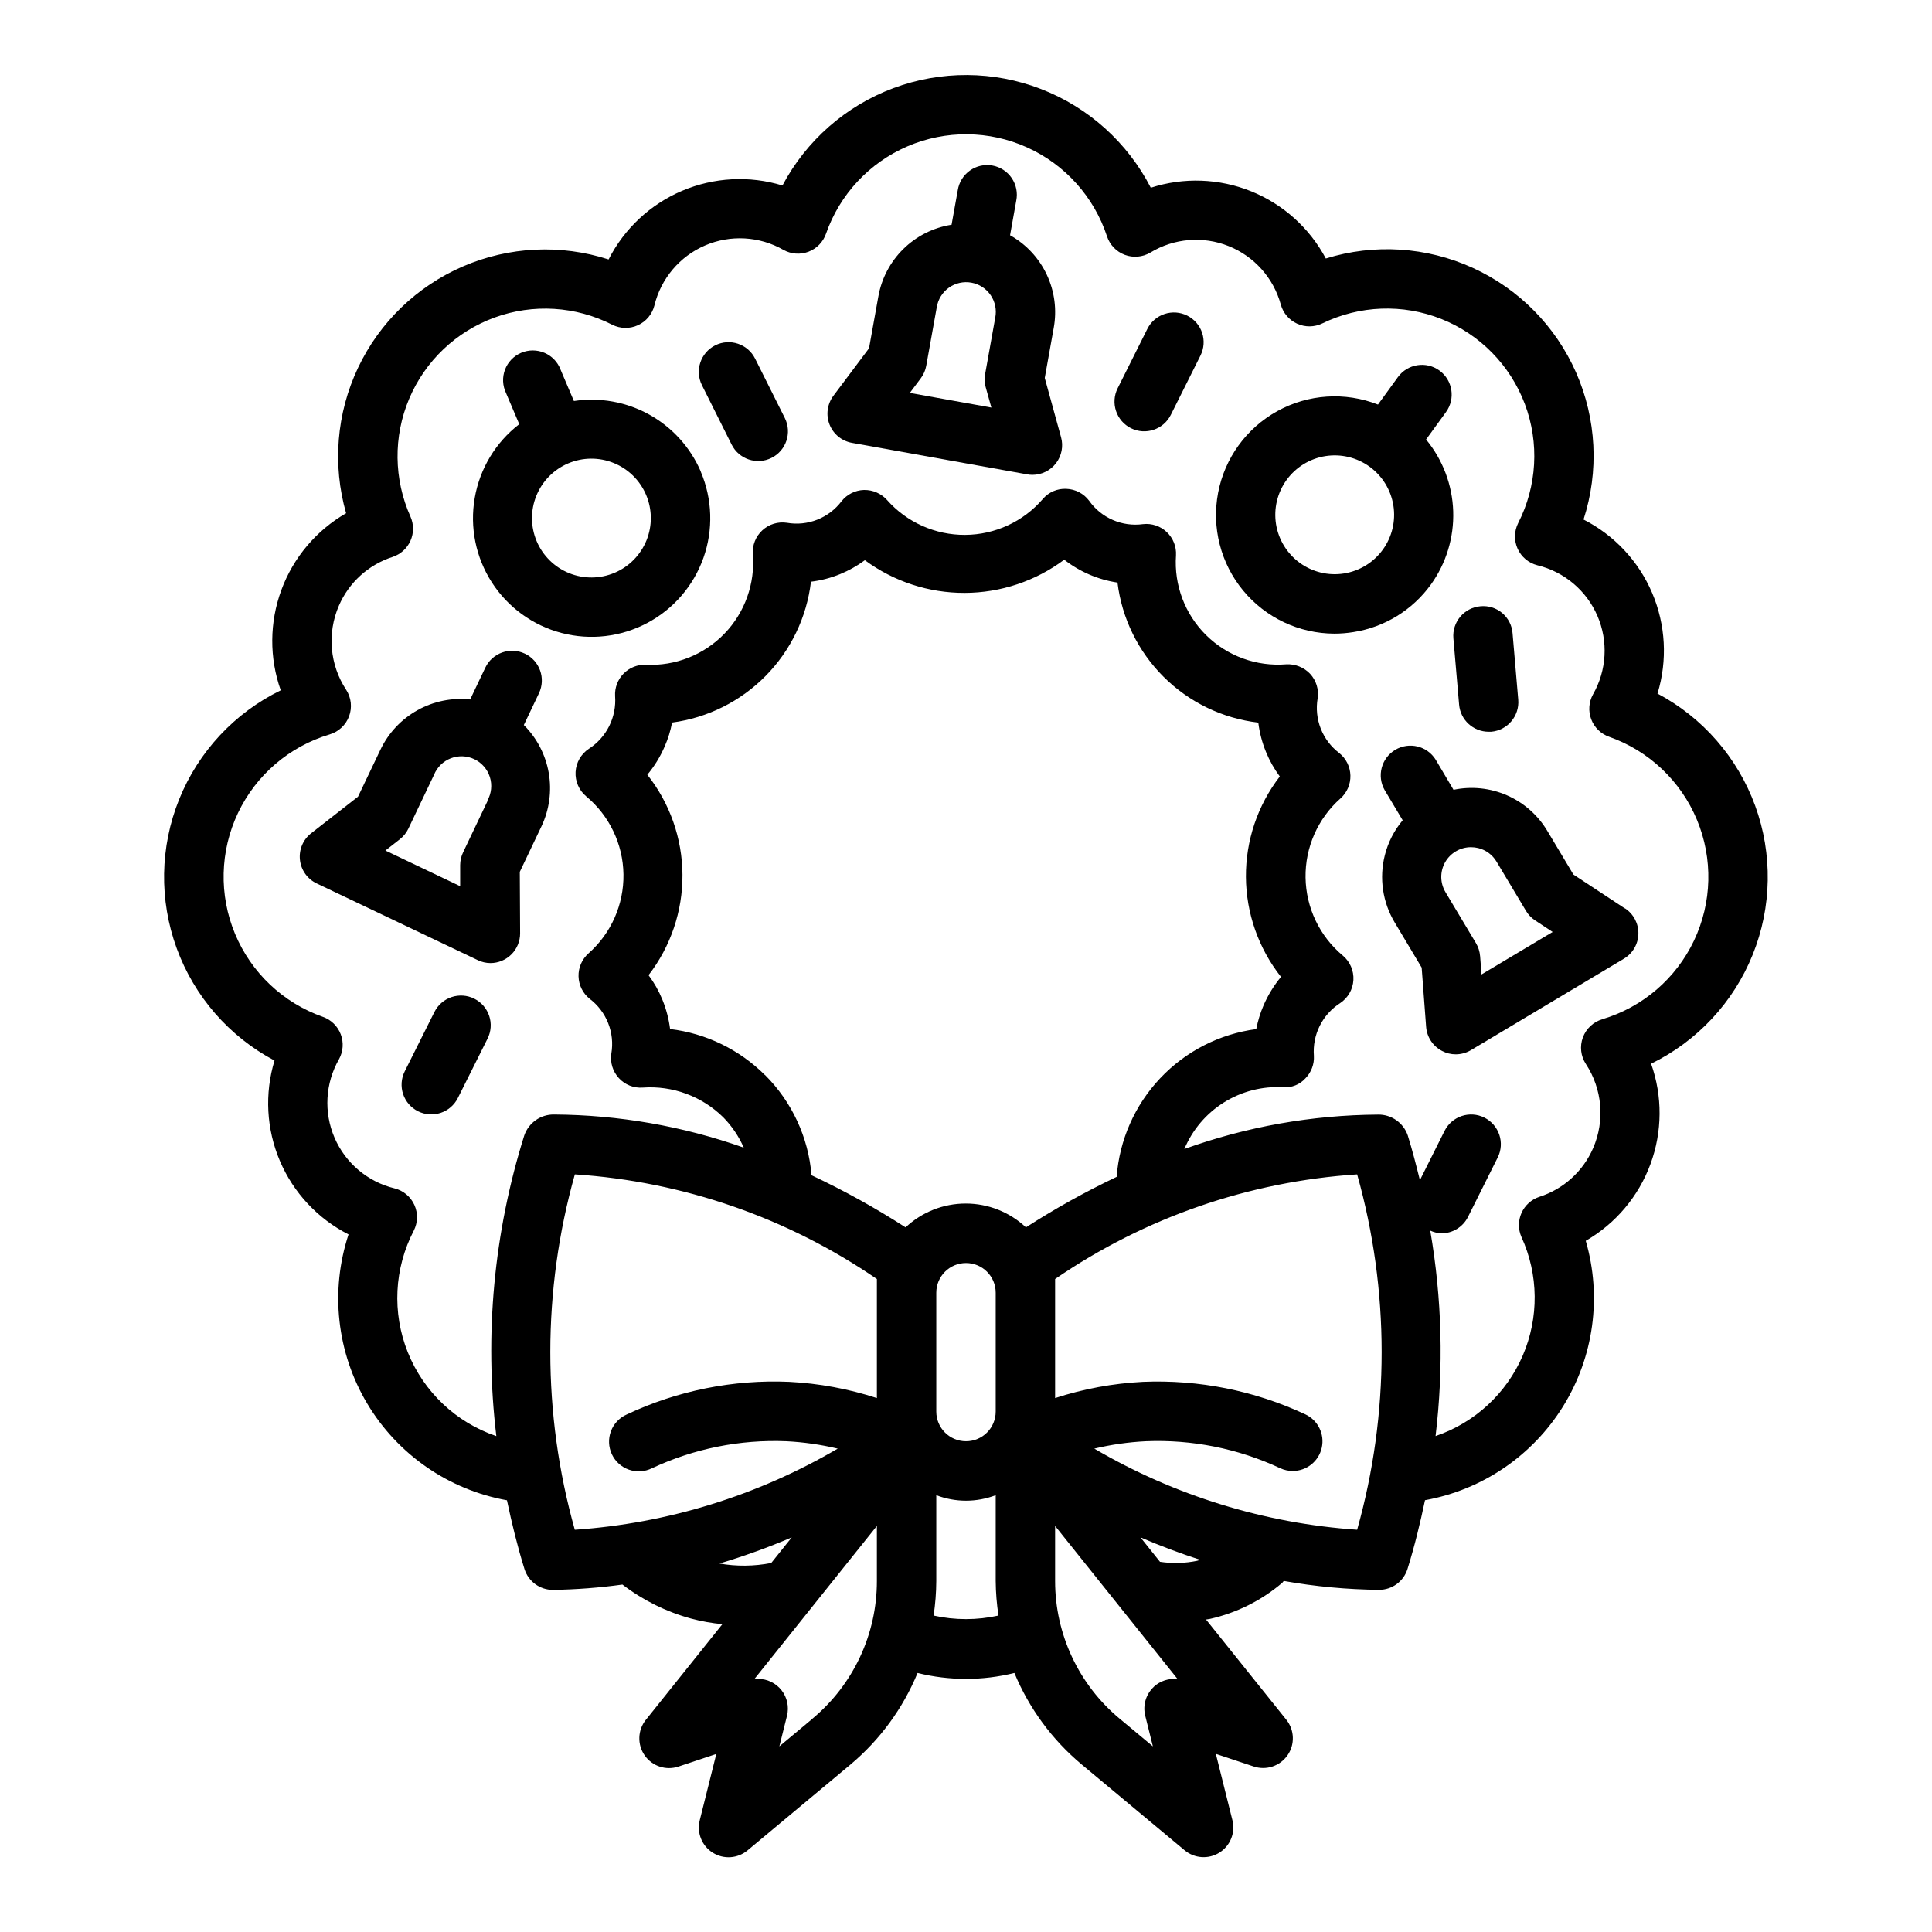
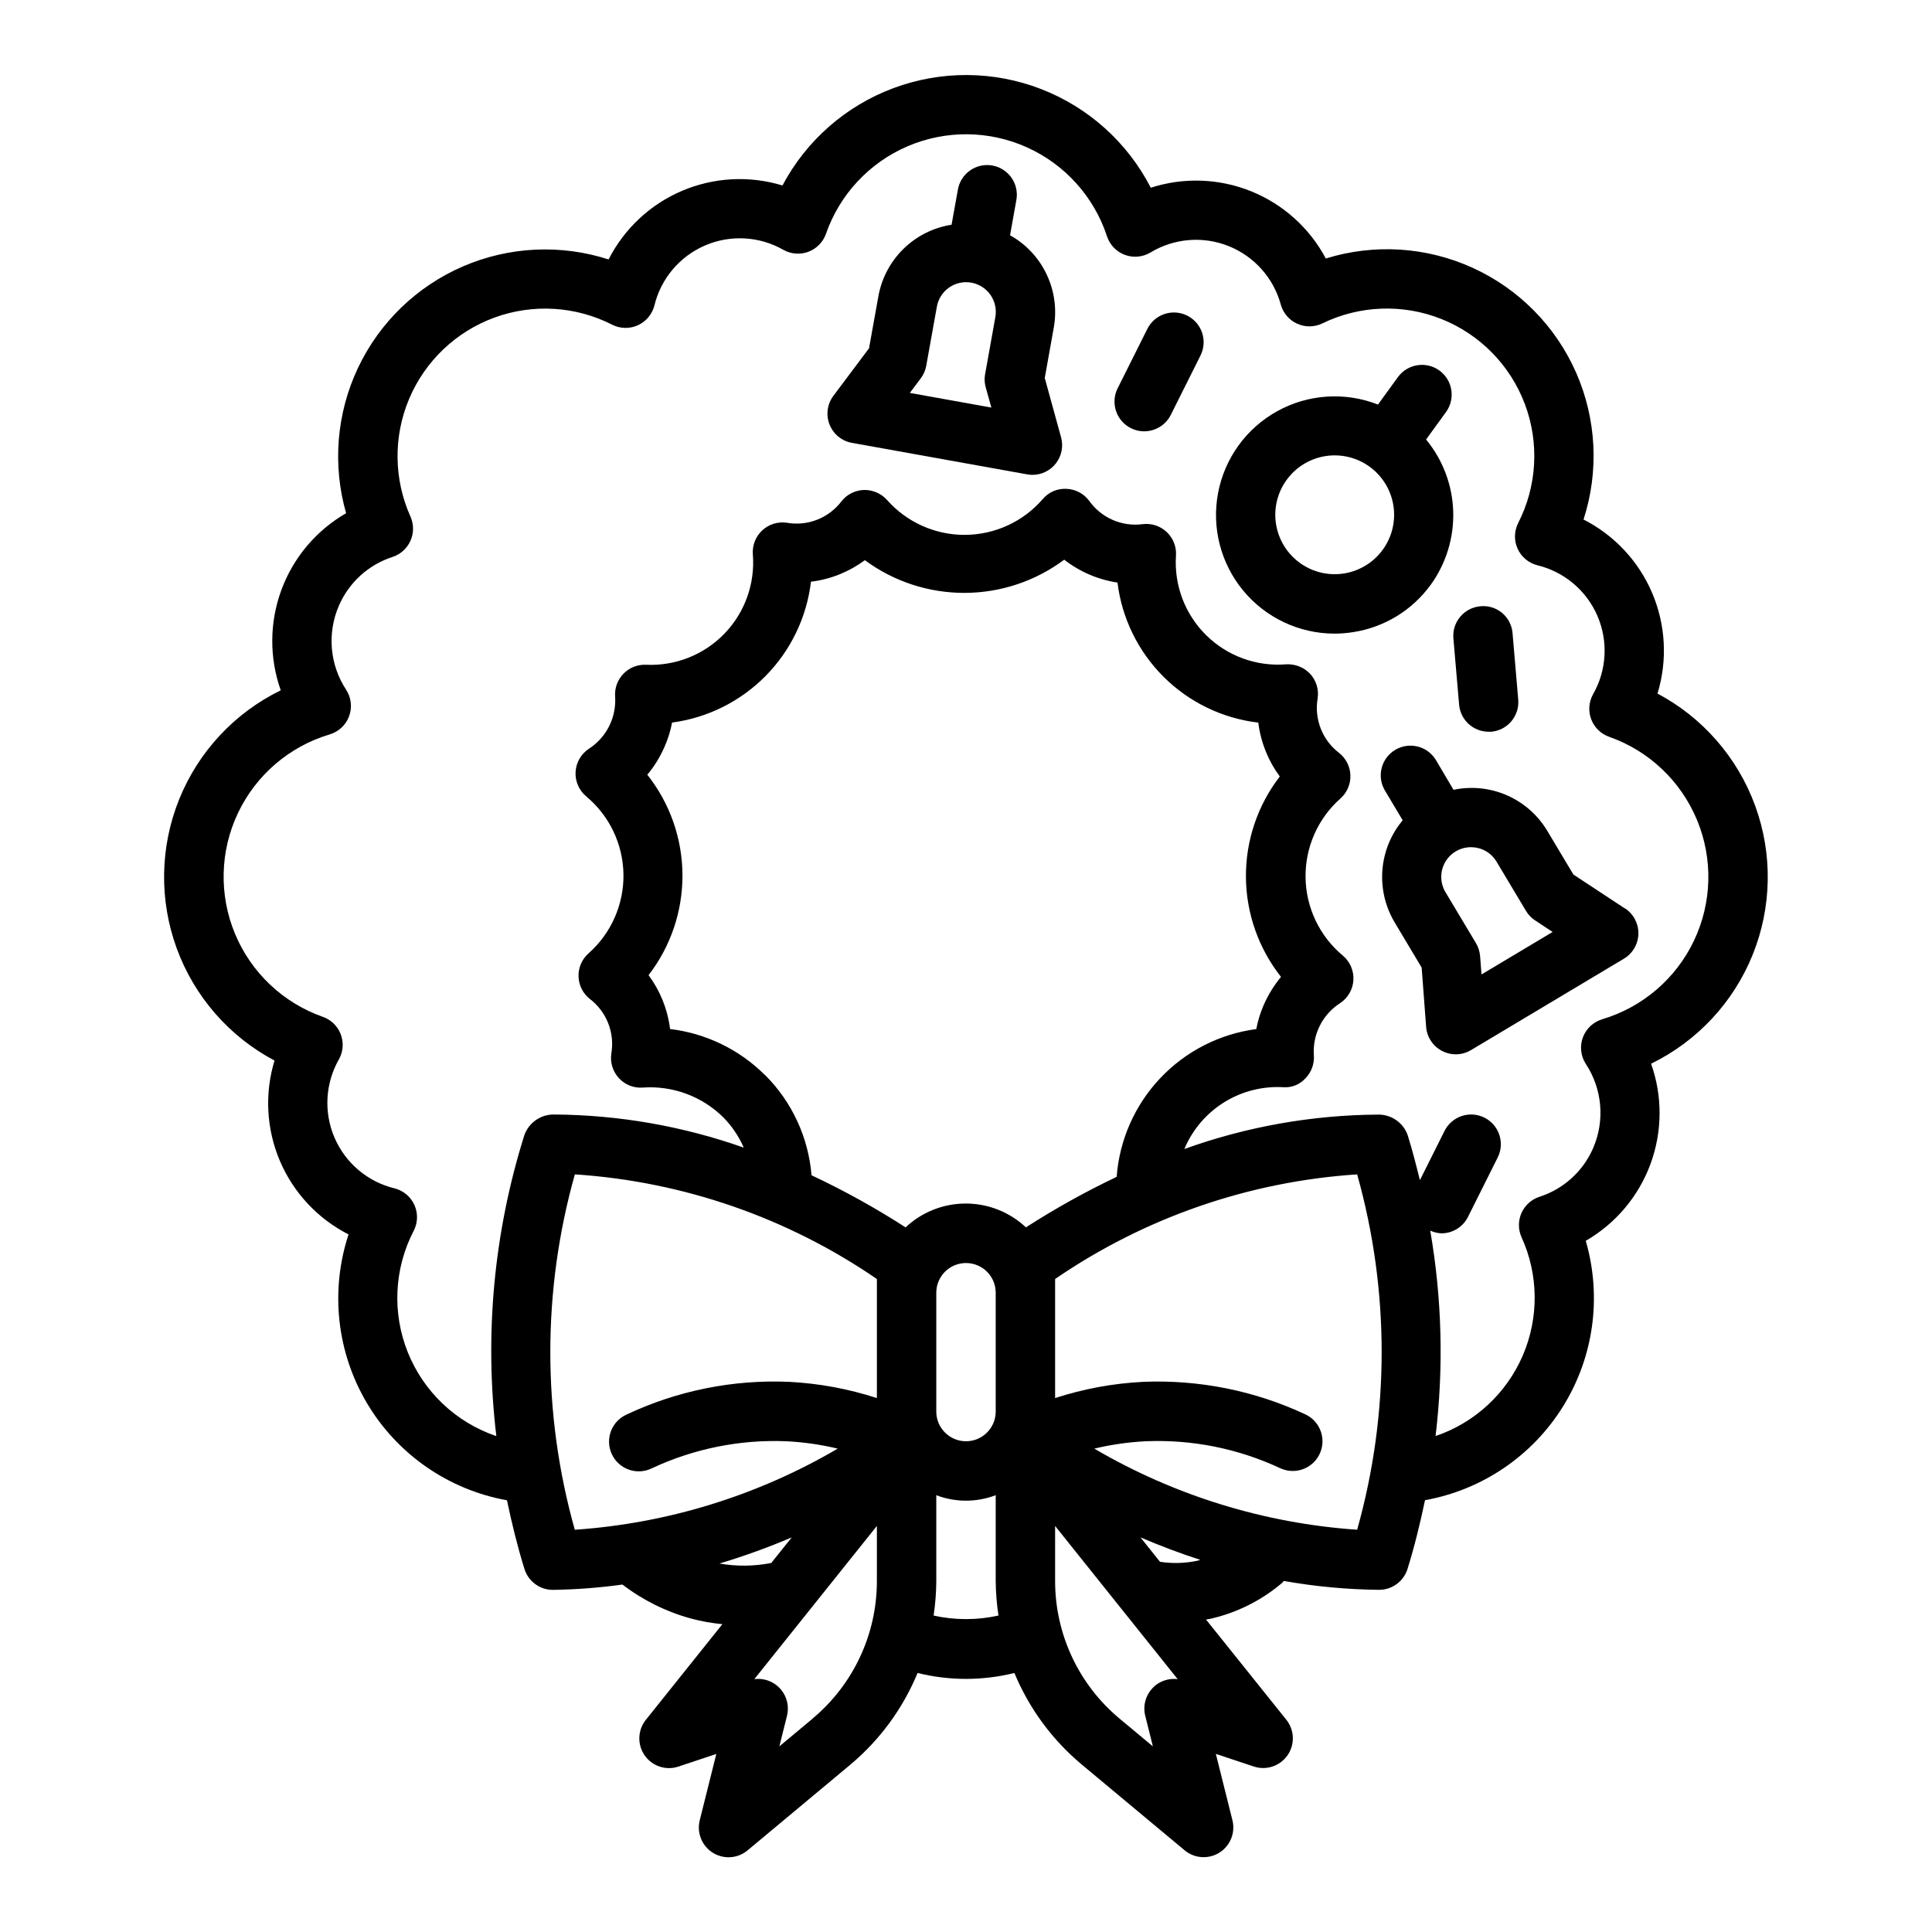
<svg xmlns="http://www.w3.org/2000/svg" fill="#000000" width="800px" height="800px" version="1.1" viewBox="144 144 512 512">
  <g>
    <path d="m583.27 327.75c2.664-8.762 2.156-18.18-1.43-26.605s-10.027-15.316-18.188-19.469c4.144-12.785 3.441-26.648-1.977-38.949-5.418-12.301-15.172-22.176-27.402-27.75-12.227-5.574-26.082-6.453-38.918-2.473-4.297-8.074-11.301-14.379-19.781-17.809-8.48-3.426-17.898-3.762-26.602-0.945-6.164-11.984-16.516-21.293-29.086-26.156-12.57-4.867-26.488-4.949-39.121-0.238-12.629 4.707-23.09 13.887-29.406 25.797-8.758-2.672-18.176-2.168-26.602 1.414-8.43 3.586-15.32 10.023-19.473 18.188-12.668-4.09-26.395-3.434-38.613 1.852-12.219 5.285-22.098 14.836-27.793 26.871-5.695 12.031-6.816 25.727-3.156 38.527-7.922 4.566-13.988 11.758-17.152 20.336-3.164 8.574-3.223 17.984-0.168 26.598-12.234 5.969-21.824 16.254-26.918 28.879-5.094 12.621-5.332 26.684-0.664 39.473 4.664 12.785 13.902 23.391 25.93 29.766-2.664 8.762-2.156 18.18 1.43 26.605 3.59 8.422 10.027 15.316 18.188 19.469-4.922 14.941-3.125 31.285 4.93 44.801 8.051 13.512 21.566 22.871 37.051 25.656 1.281 6.086 2.762 12.172 4.644 18.23 1.031 3.281 4.078 5.516 7.519 5.512h0.062c6.148-0.094 12.289-0.566 18.379-1.41 5.414 4.148 11.578 7.207 18.156 9.004 2.727 0.73 5.516 1.23 8.328 1.496l-20.277 25.348h-0.004c-2.184 2.731-2.312 6.57-0.309 9.438 2.004 2.863 5.656 4.062 8.969 2.945l10.012-3.336-4.394 17.586h0.004c-0.832 3.305 0.562 6.773 3.449 8.586 2.891 1.812 6.617 1.559 9.234-0.629l27.301-22.766h-0.004c7.781-6.531 13.867-14.848 17.746-24.238 8.426 2.09 17.234 2.09 25.66 0 3.898 9.391 10.004 17.699 17.801 24.223l27.301 22.758c2.617 2.188 6.344 2.441 9.23 0.629 2.887-1.812 4.281-5.281 3.449-8.586l-4.394-17.586 10.012 3.336h0.004c3.312 1.117 6.965-0.082 8.969-2.945 2.004-2.867 1.879-6.707-0.309-9.438l-21.285-26.559c0.363-0.07 0.723-0.094 1.078-0.172 7.062-1.59 13.633-4.875 19.145-9.574 0.164-0.141 0.227-0.332 0.379-0.48 8.324 1.484 16.758 2.269 25.211 2.356h0.066c3.438 0.004 6.484-2.231 7.516-5.512 1.891-6.07 3.363-12.156 4.644-18.238 15.176-2.734 28.48-11.781 36.602-24.887 8.125-13.109 10.301-29.047 5.996-43.852 7.918-4.566 13.984-11.762 17.148-20.336s3.223-17.984 0.168-26.598c12.234-5.969 21.824-16.254 26.918-28.879 5.094-12.621 5.332-26.684 0.668-39.473-4.668-12.785-13.906-23.391-25.934-29.766zm-286.93 127.47c28.688 1.883 56.336 11.465 80.043 27.73v31.551c-7.523-2.445-15.336-3.891-23.238-4.297-14.852-0.648-29.637 2.324-43.082 8.66-1.93 0.859-3.434 2.465-4.168 4.445-0.738 1.98-0.645 4.172 0.254 6.086 0.898 1.914 2.527 3.387 4.523 4.082 1.992 0.699 4.184 0.566 6.078-0.367 11.137-5.207 23.355-7.664 35.637-7.164 4.594 0.23 9.152 0.883 13.621 1.953-21.254 12.461-45.105 19.82-69.684 21.5-8.656-30.797-8.648-63.387 0.016-94.18zm50.383-26.324h-0.004c-6.781-6.762-15.633-11.055-25.141-12.195-0.336-2.672-1.02-5.285-2.039-7.777-0.941-2.312-2.176-4.492-3.668-6.496 5.883-7.617 9.047-16.988 8.988-26.613-0.059-9.629-3.336-18.957-9.312-26.504 1.895-2.273 3.449-4.809 4.613-7.527 0.887-2.019 1.539-4.133 1.945-6.297 9.41-1.254 18.133-5.602 24.797-12.363 6.664-6.758 10.891-15.543 12.012-24.969 2.672-0.32 5.285-1.004 7.769-2.027 2.316-0.953 4.504-2.184 6.519-3.672 7.652 5.652 16.922 8.688 26.438 8.664 9.512-0.023 18.766-3.109 26.391-8.797 4.106 3.203 8.965 5.289 14.113 6.062 1.168 9.469 5.481 18.273 12.246 25.004s15.594 10.996 25.07 12.113c0.332 2.668 1.016 5.281 2.039 7.769 0.941 2.312 2.172 4.496 3.66 6.5-5.875 7.625-9.035 16.992-8.977 26.613 0.059 9.621 3.332 18.949 9.297 26.5-1.887 2.281-3.441 4.816-4.621 7.535-0.871 2.023-1.52 4.133-1.934 6.297-9.73 1.285-18.715 5.879-25.453 13.012-6.738 7.133-10.816 16.367-11.547 26.152-8.293 3.941-16.32 8.414-24.043 13.383-4.32-4.059-10.023-6.316-15.949-6.316-5.922 0-11.625 2.258-15.945 6.316-7.992-5.152-16.32-9.762-24.926-13.809-0.82-10.035-5.188-19.449-12.309-26.559zm45.402 57.691c0-4.348 3.527-7.871 7.875-7.871s7.871 3.523 7.871 7.871v31.488c0 4.348-3.523 7.871-7.871 7.871s-7.875-3.523-7.875-7.871zm-57.465 71.762c6.512-1.945 12.91-4.258 19.16-6.926l-5.434 6.785h0.004c-4.531 0.887-9.184 0.938-13.73 0.141zm24.656 41.133-8.777 7.32 2.023-8.102c0.586-2.356 0.055-4.852-1.445-6.762-1.496-1.91-3.793-3.023-6.223-3.016-0.332 0.004-0.664 0.023-0.992 0.062l32.48-40.594v14.594c0.012 14.102-6.254 27.48-17.098 36.496zm32.102-27.348c0.453-3.027 0.691-6.086 0.707-9.148v-22.742c5.07 1.934 10.676 1.934 15.746 0v22.742c0.027 3.062 0.273 6.121 0.738 9.148-5.672 1.262-11.551 1.262-17.223 0zm58.363 18.895v-0.004c-2.102 1.953-2.977 4.894-2.281 7.676l2.023 8.102-8.777-7.312h-0.004c-10.852-9.016-17.133-22.395-17.129-36.504v-14.594l32.48 40.598v-0.004c-2.312-0.293-4.637 0.457-6.344 2.039zm11.516-33.41c-3.254 0.676-6.602 0.77-9.887 0.273l-5.172-6.473c5.281 2.262 10.562 4.25 15.855 5.961-0.309 0.055-0.543 0.176-0.828 0.238zm-27.277-29.727c4.461-1.062 9.012-1.715 13.59-1.945 12.277-0.516 24.5 1.93 35.637 7.133 1.047 0.492 2.188 0.746 3.344 0.742 3.688 0 6.883-2.559 7.688-6.156 0.805-3.598-0.996-7.273-4.332-8.84-13.465-6.297-28.246-9.25-43.094-8.621-7.898 0.406-15.715 1.852-23.238 4.297v-31.551c23.703-16.27 51.355-25.848 80.043-27.73 8.66 30.793 8.66 63.379 0 94.172-24.57-1.684-48.418-9.043-69.668-21.5zm134.61-113.78c-2.387 0.703-4.297 2.492-5.16 4.828-0.859 2.332-0.566 4.934 0.793 7.019 4.363 6.633 5.09 15.016 1.934 22.301-2.672 6.164-7.875 10.871-14.27 12.918-2.106 0.699-3.82 2.254-4.719 4.281-0.898 2.027-0.902 4.34-0.004 6.371 4.551 9.957 4.672 21.375 0.332 31.426-4.34 10.055-12.73 17.797-23.098 21.316 2.18-18.121 1.703-36.461-1.41-54.445 0.918 0.422 1.91 0.664 2.918 0.719 3 0.016 5.746-1.672 7.086-4.356l7.871-15.742c1.945-3.891 0.367-8.621-3.523-10.566-3.894-1.941-8.621-0.363-10.566 3.527l-6.527 13.051c-0.969-3.938-1.992-7.918-3.219-11.871v0.004c-1.152-3.348-4.332-5.574-7.871-5.512-17.504 0.109-34.863 3.191-51.332 9.117 2.137-5.098 5.797-9.406 10.48-12.34 4.684-2.93 10.16-4.34 15.676-4.035 2.238 0.184 4.438-0.691 5.938-2.363 1.551-1.586 2.363-3.75 2.234-5.965-0.207-2.738 0.328-5.481 1.551-7.934 1.223-2.457 3.09-4.535 5.402-6.016 2.07-1.371 3.375-3.637 3.519-6.117 0.141-2.481-0.895-4.883-2.797-6.481-6.152-5.121-9.762-12.676-9.883-20.68-0.121-8.004 3.258-15.664 9.254-20.969 1.734-1.547 2.695-3.777 2.633-6.098-0.062-2.32-1.148-4.492-2.965-5.941-2.188-1.66-3.879-3.891-4.887-6.449-1.008-2.555-1.293-5.34-0.828-8.051 0.352-2.359-0.387-4.75-2.008-6.5-1.633-1.715-3.934-2.633-6.297-2.512-7.871 0.648-15.633-2.172-21.25-7.723-5.621-5.547-8.535-13.273-7.988-21.152 0.137-2.32-0.762-4.578-2.449-6.172-1.688-1.598-3.996-2.367-6.305-2.102-2.719 0.371-5.484-0.012-8-1.105-2.519-1.094-4.688-2.859-6.269-5.098-1.43-1.91-3.648-3.066-6.031-3.148-2.391-0.125-4.703 0.875-6.25 2.699-5.168 5.992-12.672 9.453-20.586 9.5-7.91 0.047-15.457-3.328-20.695-9.254-1.555-1.727-3.781-2.691-6.102-2.648-2.324 0.07-4.5 1.16-5.941 2.984-1.66 2.191-3.891 3.883-6.445 4.891-2.559 1.008-5.34 1.289-8.047 0.816-2.363-0.355-4.758 0.383-6.512 2.004-1.754 1.621-2.68 3.949-2.512 6.332 0.637 7.781-2.109 15.457-7.535 21.066-5.426 5.609-13.008 8.605-20.805 8.227-2.215-0.086-4.367 0.77-5.922 2.356-1.555 1.582-2.367 3.75-2.238 5.965 0.199 2.734-0.34 5.477-1.562 7.93-1.223 2.453-3.086 4.535-5.391 6.019-2.07 1.371-3.375 3.637-3.519 6.117-0.141 2.481 0.895 4.883 2.797 6.481 6.156 5.113 9.77 12.664 9.891 20.668s-3.262 15.66-9.262 20.957c-1.738 1.543-2.707 3.773-2.644 6.098 0.059 2.32 1.145 4.5 2.961 5.945 2.191 1.664 3.887 3.894 4.894 6.453 1.012 2.559 1.301 5.344 0.836 8.059-0.355 2.359 0.383 4.754 2.008 6.508 1.605 1.754 3.926 2.676 6.297 2.504 7.918-0.578 15.703 2.293 21.355 7.871 2.289 2.324 4.129 5.047 5.434 8.039-16.156-5.707-33.148-8.672-50.281-8.777-3.535-0.047-6.703 2.172-7.871 5.508-8.094 25.75-10.621 52.922-7.414 79.723-10.691-3.625-19.262-11.738-23.465-22.215-4.203-10.473-3.617-22.262 1.602-32.27 1.074-2.129 1.125-4.633 0.133-6.805-0.988-2.172-2.91-3.777-5.223-4.363-7.125-1.723-13.02-6.695-15.922-13.422-2.902-6.731-2.469-14.43 1.168-20.793 1.125-2.027 1.301-4.449 0.477-6.617-0.824-2.168-2.562-3.863-4.75-4.629-10.523-3.707-18.98-11.699-23.27-22-4.285-10.297-4.004-21.934 0.781-32.012s13.621-17.648 24.312-20.836c2.375-0.707 4.277-2.492 5.137-4.812 0.859-2.324 0.574-4.914-0.766-6.996-4.367-6.633-5.094-15.016-1.938-22.301 2.664-6.164 7.863-10.879 14.258-12.934 2.106-0.699 3.816-2.254 4.715-4.281 0.902-2.027 0.902-4.34 0.008-6.371-4.453-9.914-4.586-21.23-0.359-31.242 4.227-10.012 12.43-17.812 22.637-21.539 10.211-3.723 21.508-3.027 31.188 1.914 2.133 1.07 4.633 1.117 6.801 0.125 2.172-0.988 3.773-2.91 4.363-5.219 1.723-7.125 6.695-13.02 13.426-15.918 6.731-2.898 14.434-2.461 20.793 1.18 2.031 1.129 4.453 1.305 6.625 0.48 2.172-0.828 3.867-2.57 4.633-4.762 3.633-10.414 11.473-18.824 21.605-23.176 10.133-4.352 21.629-4.25 31.684 0.289 10.051 4.535 17.738 13.086 21.18 23.562 0.746 2.266 2.477 4.07 4.711 4.91 2.231 0.836 4.723 0.617 6.773-0.594 6.262-3.805 13.945-4.441 20.75-1.723 6.801 2.723 11.926 8.48 13.84 15.551 0.633 2.234 2.219 4.07 4.332 5.023 2.113 0.957 4.543 0.93 6.633-0.07 9.891-4.82 21.352-5.25 31.574-1.184 10.223 4.07 18.254 12.258 22.129 22.555 3.871 10.297 3.223 21.75-1.785 31.543-1.07 2.133-1.117 4.633-0.129 6.805 0.992 2.168 2.91 3.773 5.223 4.359 7.121 1.723 13.016 6.695 15.918 13.422 2.902 6.727 2.469 14.43-1.168 20.789-1.125 2.027-1.301 4.449-0.477 6.617 0.824 2.172 2.562 3.863 4.754 4.633 10.52 3.703 18.977 11.699 23.266 22 4.289 10.297 4.004 21.934-0.781 32.012-4.785 10.074-13.621 17.648-24.312 20.836z" />
    <path d="m420.87 244.17 2.363-13.188c0.891-4.797 0.254-9.758-1.82-14.176-2.07-4.418-5.477-8.078-9.738-10.461l1.637-9.156c0.426-2.078-0.004-4.238-1.195-5.996-1.191-1.754-3.039-2.957-5.125-3.328-2.09-0.375-4.238 0.109-5.965 1.34-1.727 1.234-2.883 3.109-3.207 5.207l-1.645 9.148v-0.004c-4.824 0.754-9.293 2.996-12.777 6.422-3.484 3.422-5.805 7.852-6.641 12.66l-2.457 13.664-9.445 12.594v0.004c-1.637 2.188-2.019 5.062-1.02 7.602 1 2.539 3.246 4.379 5.93 4.859l46.445 8.352c0.461 0.086 0.926 0.129 1.395 0.129 2.461 0 4.781-1.152 6.269-3.113 1.488-1.961 1.973-4.508 1.309-6.879zm-15.641 2.488 1.496 5.352-21.609-3.883 2.914-3.891-0.004 0.004c0.734-0.98 1.227-2.117 1.441-3.32l2.785-15.5h0.004c0.332-2.09 1.488-3.957 3.215-5.184 1.723-1.227 3.871-1.703 5.953-1.328 2.082 0.371 3.926 1.57 5.113 3.32 1.191 1.75 1.625 3.902 1.211 5.977l-2.684 14.957h-0.004c-0.211 1.164-0.156 2.359 0.168 3.496z" />
-     <path d="m574.58 384.73-13.609-8.965-6.871-11.492-0.004-0.004c-2.484-4.199-6.223-7.516-10.688-9.48-4.465-1.969-9.438-2.484-14.211-1.484l-4.723-7.981c-2.269-3.648-7.035-4.805-10.723-2.606-3.688 2.203-4.93 6.949-2.797 10.672l4.769 7.988 0.004 0.004c-2.254 2.684-3.867 5.844-4.727 9.242-1.543 6.07-0.594 12.508 2.633 17.875l7.125 11.926 1.18 15.695v0.004c0.207 2.719 1.809 5.141 4.234 6.391 1.117 0.59 2.359 0.895 3.621 0.891 1.418-0.004 2.812-0.391 4.031-1.117l40.539-24.23c2.324-1.391 3.769-3.879 3.828-6.582 0.059-2.707-1.277-5.254-3.535-6.746zm-37.965 17.508-0.371-4.848h-0.004c-0.094-1.219-0.469-2.398-1.094-3.449l-8.078-13.508h0.004c-1.461-2.434-1.496-5.461-0.098-7.93 1.398-2.465 4.016-3.988 6.852-3.988 0.652 0 1.301 0.078 1.934 0.234 2.027 0.504 3.766 1.797 4.836 3.59l7.801 13.043c0.605 1.02 1.434 1.883 2.426 2.535l4.644 3.062z" />
-     <path d="m282.82 336.14 4.008-8.422c1.867-3.93 0.195-8.629-3.734-10.496-3.926-1.867-8.625-0.195-10.492 3.734l-4 8.406c-4.84-0.516-9.727 0.48-13.977 2.852-4.254 2.375-7.668 6.004-9.773 10.398l-5.973 12.516-12.406 9.684c-2.156 1.676-3.285 4.352-2.984 7.066 0.297 2.715 1.98 5.078 4.449 6.25l42.652 20.309-0.004 0.004c1.055 0.508 2.207 0.777 3.379 0.785 2.086 0 4.09-0.828 5.566-2.305 1.477-1.477 2.305-3.481 2.305-5.566l-0.086-16.305 5.754-12.082c2.082-4.41 2.754-9.355 1.914-14.156-0.84-4.805-3.144-9.23-6.598-12.672zm-9.559 20.02-6.527 13.707 0.004-0.004c-0.52 1.07-0.789 2.238-0.789 3.426v5.559l-19.812-9.445 3.824-2.992c0.969-0.75 1.746-1.715 2.269-2.82l6.777-14.227v0.004c0.809-2.023 2.422-3.617 4.449-4.406 2.027-0.789 4.293-0.703 6.254 0.234 1.965 0.941 3.453 2.652 4.109 4.727 0.656 2.078 0.422 4.332-0.645 6.231z" />
+     <path d="m574.58 384.73-13.609-8.965-6.871-11.492-0.004-0.004c-2.484-4.199-6.223-7.516-10.688-9.48-4.465-1.969-9.438-2.484-14.211-1.484l-4.723-7.981c-2.269-3.648-7.035-4.805-10.723-2.606-3.688 2.203-4.93 6.949-2.797 10.672l4.769 7.988 0.004 0.004c-2.254 2.684-3.867 5.844-4.727 9.242-1.543 6.07-0.594 12.508 2.633 17.875l7.125 11.926 1.18 15.695v0.004c0.207 2.719 1.809 5.141 4.234 6.391 1.117 0.59 2.359 0.895 3.621 0.891 1.418-0.004 2.812-0.391 4.031-1.117l40.539-24.23c2.324-1.391 3.769-3.879 3.828-6.582 0.059-2.707-1.277-5.254-3.535-6.746zm-37.965 17.508-0.371-4.848h-0.004c-0.094-1.219-0.469-2.398-1.094-3.449l-8.078-13.508c-1.461-2.434-1.496-5.461-0.098-7.93 1.398-2.465 4.016-3.988 6.852-3.988 0.652 0 1.301 0.078 1.934 0.234 2.027 0.504 3.766 1.797 4.836 3.59l7.801 13.043c0.605 1.02 1.434 1.883 2.426 2.535l4.644 3.062z" />
    <path d="m523.2 298.91c4.066-5.648 6.144-12.484 5.914-19.438s-2.758-13.637-7.188-19l5.281-7.273v-0.004c2.555-3.519 1.773-8.441-1.746-11-3.516-2.555-8.441-1.773-11 1.746l-5.281 7.273c-8.707-3.418-18.488-2.781-26.676 1.738-8.191 4.523-13.945 12.457-15.695 21.645-1.75 9.191 0.684 18.684 6.637 25.898 5.957 7.215 14.816 11.402 24.172 11.426 1.68 0 3.356-0.137 5.012-0.402 8.27-1.281 15.676-5.824 20.57-12.609zm-12.746-9.242c-2.449 3.383-6.144 5.648-10.27 6.305-4.129 0.656-8.344-0.355-11.723-2.809-3.379-2.453-5.644-6.148-6.301-10.273-0.652-4.121 0.355-8.336 2.809-11.715s6.148-5.644 10.27-6.301c4.125-0.656 8.34 0.355 11.719 2.805 3.379 2.453 5.644 6.148 6.301 10.27 0.656 4.125-0.352 8.34-2.805 11.719z" />
-     <path d="m329.72 268.97c-2.75-6.394-7.543-11.699-13.629-15.082-6.086-3.383-13.117-4.652-20.004-3.613l-3.519-8.281h0.004c-0.75-2.016-2.293-3.637-4.266-4.484-1.977-0.848-4.211-0.855-6.191-0.016-1.977 0.84-3.527 2.453-4.285 4.465s-0.664 4.242 0.266 6.184l3.512 8.273h-0.004c-6.242 4.805-10.453 11.781-11.797 19.543-1.348 7.766 0.273 15.75 4.535 22.379 4.262 6.625 10.855 11.41 18.48 13.406 7.621 1.996 15.715 1.059 22.676-2.633 6.965-3.688 12.289-9.855 14.922-17.281 2.633-7.426 2.379-15.57-0.707-22.82zm-22.828 26.812h-0.004c-3.84 1.633-8.176 1.676-12.051 0.113-3.871-1.562-6.965-4.598-8.602-8.441-1.633-3.844-1.672-8.18-0.109-12.051 1.562-3.875 4.602-6.965 8.445-8.598 3.844-1.637 8.176-1.676 12.051-0.109 3.871 1.562 6.965 4.602 8.598 8.445 1.629 3.84 1.672 8.172 0.113 12.039-1.559 3.871-4.59 6.965-8.43 8.602z" />
-     <path d="m344.11 239.04c-1.941-3.891-6.672-5.469-10.562-3.527-3.891 1.945-5.469 6.676-3.527 10.566l7.871 15.742c1.945 3.891 6.676 5.469 10.566 3.527 3.891-1.945 5.469-6.672 3.527-10.562z" />
-     <path d="m269.69 408.66c-1.867-0.934-4.031-1.086-6.012-0.426-1.98 0.664-3.617 2.086-4.551 3.953l-7.871 15.742v0.004c-0.934 1.867-1.086 4.031-0.426 6.012 0.66 1.98 2.082 3.617 3.953 4.551 3.891 1.945 8.617 0.363 10.562-3.527l7.871-15.742c0.934-1.867 1.09-4.031 0.426-6.012-0.66-1.984-2.082-3.621-3.953-4.555z" />
    <path d="m458.62 227.64c-1.867-0.934-4.031-1.086-6.012-0.426s-3.621 2.082-4.551 3.953l-7.871 15.742h-0.004c-0.934 1.871-1.086 4.031-0.422 6.012 0.66 1.984 2.082 3.621 3.949 4.555 3.891 1.941 8.621 0.363 10.566-3.527l7.871-15.742v-0.004c0.934-1.867 1.086-4.031 0.426-6.012-0.66-1.98-2.082-3.617-3.953-4.551z" />
    <path d="m538.5 337.92c0.223 0.012 0.449 0.012 0.676 0 4.328-0.371 7.539-4.18 7.172-8.508l-1.504-17.578c-0.152-2.09-1.145-4.027-2.746-5.379-1.602-1.348-3.68-1.996-5.762-1.793-4.332 0.371-7.543 4.18-7.172 8.512l1.512 17.555c0.348 4.062 3.746 7.184 7.824 7.191z" />
  </g>
</svg>